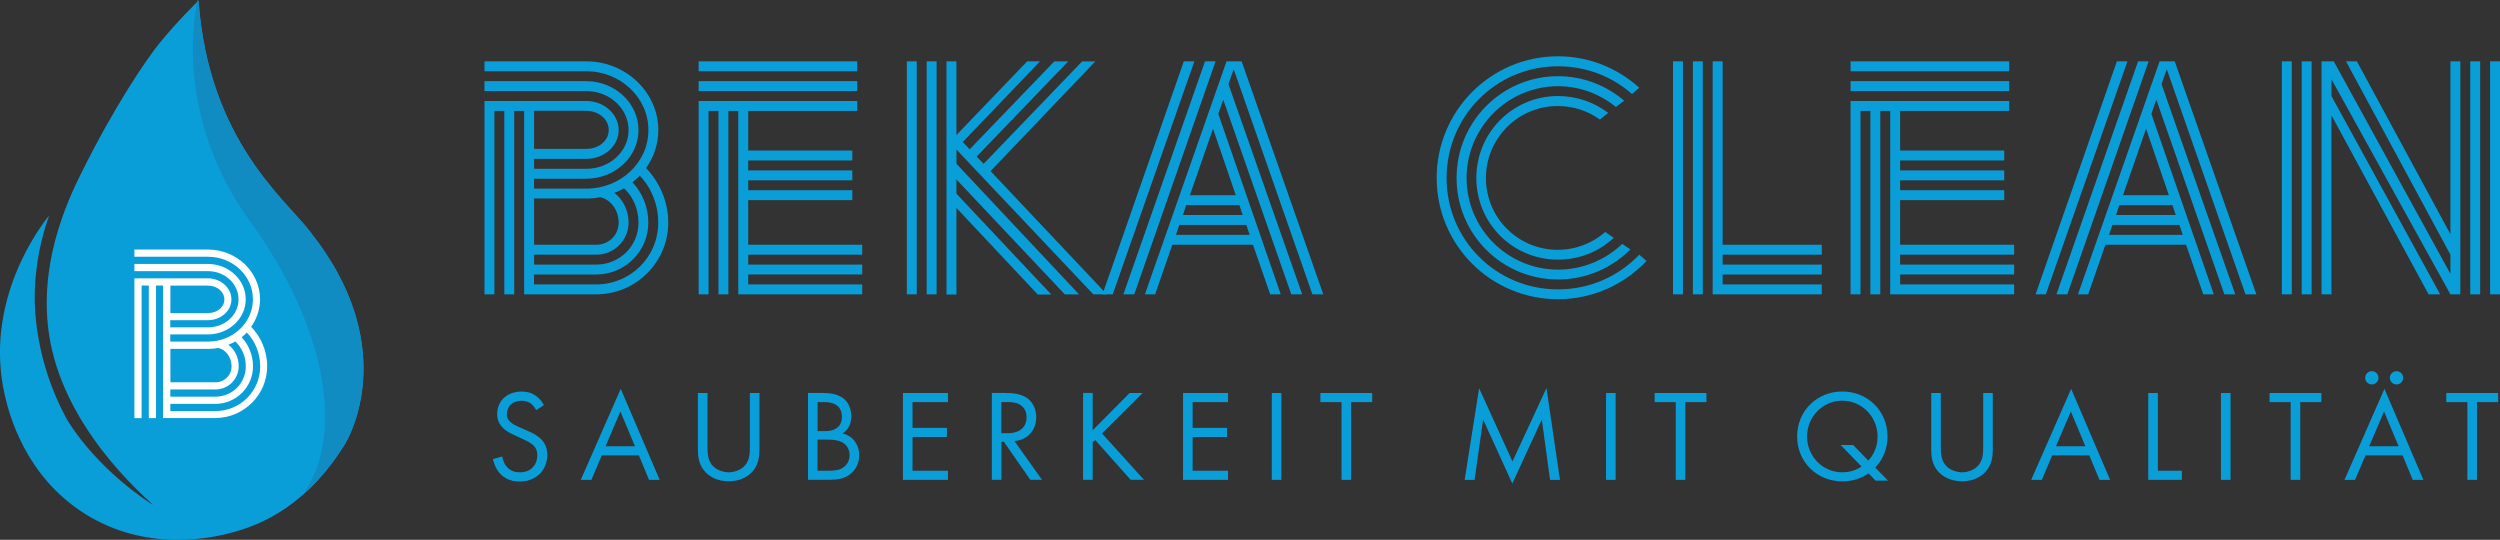
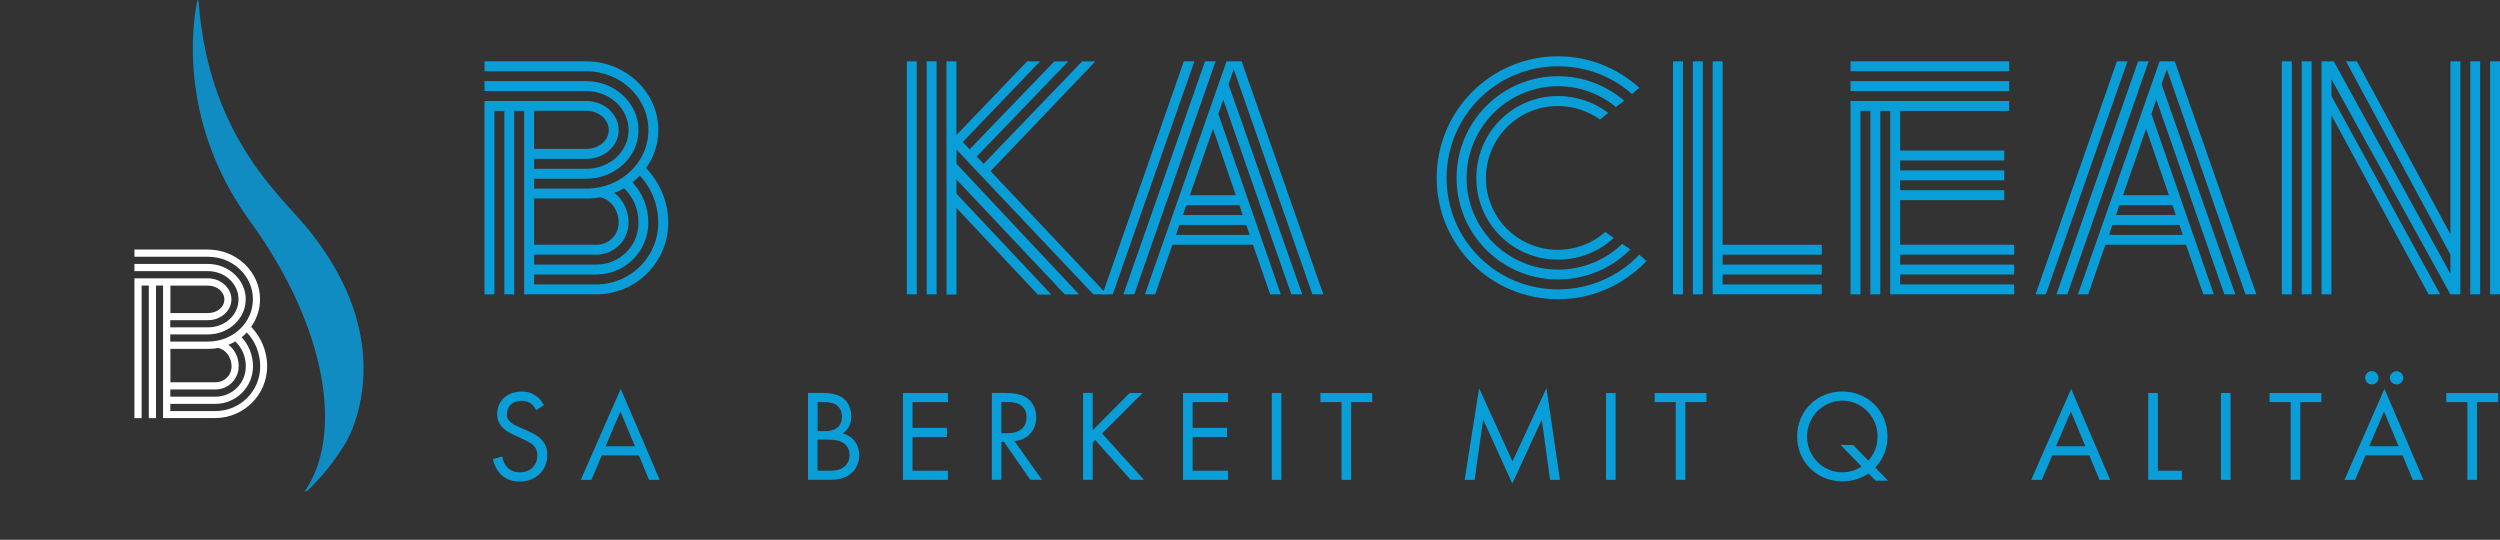
<svg xmlns="http://www.w3.org/2000/svg" id="Layer_2" data-name="Layer 2" viewBox="0 0 312.65 67.51">
  <rect x="0" y="0" width="312.65" height="67.51" fill="#333333" stroke="none" />
  <defs>
    <style>
      .cls-1 {
        fill: url(#linear-gradient);
      }

      .cls-2 {
        fill: #fff;
      }

      .cls-3 {
        fill: #0a9ed9;
      }
    </style>
    <linearGradient id="linear-gradient" x1="60.44" y1="30.73" x2="60.52" y2="30.73" gradientUnits="userSpaceOnUse">
      <stop offset="0" stop-color="#108cc2" />
      <stop offset="1" stop-color="#7fcbdc" stop-opacity=".6" />
    </linearGradient>
  </defs>
  <g id="Layer_1-2" data-name="Layer 1">
    <g>
-       <path class="cls-3" d="M38.9,29.12c-3.12-4.16-12.78-11.43-14.07-29.01,0,0,0-.02,0-.02,0,0,0,0-.01.01-.02.02-.08.07-.16.15,0,0-2.44,2.35-4.76,5.21-1.56,1.93-5.6,7.8-9.84,16.41h0c-2.56,5.1-5.59,13.22-3.54,21.95,2.64,11.25,12.66,19.18,12.57,19.3,0,0-.03,0-.04-.01-7.67-5.06-10.79-10.86-10.79-10.86-3.86-7.18-3.92-13.71-3.92-15.08.02-4.44,1.01-7.99,1.81-10.23-1.04,1.3-8.29,10.67-5.53,22.57.5,2.14,2.46,10.06,10.1,14.81,7.28,4.52,15.48,3.47,20.58,1.55,2.41-.91,4.82-2.34,7.1-4.46,1.7-1.59,3.33-3.56,4.82-6.01.95-1.65,6.41-12.66-4.33-26.27Z" />
      <path class="cls-1" d="M43.23,55.39c-1.5,2.45-3.13,4.43-4.82,6.01-.2.04-.31.05-.31.05,4.68-6.67,3.21-19.94-6.85-33.81C21.98,14.88,24.24,2.18,24.65.25c.03-.16.06-.25.06-.25,0,0,.04.03.11.1,0,0,0,0,.01.01,1.28,17.58,10.95,24.86,14.07,29.01,10.75,13.61,5.29,24.62,4.33,26.27Z" />
      <path class="cls-2" d="M20.41,35.71h-.9v16.58h-.9v-16.58h-.9v16.58h-.9v-17.48h9.2c1.61,0,2.93,1.2,2.93,2.63s-1.31,2.6-2.93,2.6h-4.72v.9h4.72c2.12,0,3.82-1.55,3.82-3.5s-1.7-3.53-3.82-3.53h-9.2v-.9h9.2c2.6,0,4.72,2,4.72,4.42s-2.12,4.39-4.72,4.39h-4.72v.9h4.72c3.11,0,5.62-2.36,5.62-5.29s-2.51-5.32-5.62-5.32h-9.2v-.9h9.2c3.59,0,6.51,2.81,6.51,6.22,0,1.28-.42,2.45-1.11,3.44,1.2,1.25,2,2.99,2,4.93,0,3.59-2.93,6.48-6.51,6.48h-6.51v-16.58ZM21.31,35.71v3.44h4.72c1.14,0,2.03-.75,2.03-1.7s-.9-1.73-2.03-1.73h-4.72ZM30.21,42.17c.87.93,1.43,2.21,1.43,3.65,0,2.6-2.12,4.69-4.72,4.69h-5.62v.9h5.62c3.11,0,5.62-2.48,5.62-5.59,0-1.64-.63-3.17-1.67-4.24-.21.21-.42.42-.66.6ZM28.57,43.12c.78.6,1.28,1.55,1.28,2.69,0,1.61-1.31,2.9-2.93,2.9h-5.62v.9h5.62c2.12,0,3.82-1.67,3.82-3.8,0-1.26-.51-2.36-1.32-3.11-.27.18-.57.3-.87.42ZM26.03,43.63h-4.72v4.18h5.62c1.14,0,2.03-.87,2.03-2s-.72-2.09-1.67-2.3c-.39.09-.84.12-1.26.12Z" />
    </g>
    <g>
      <path class="cls-3" d="M65.55,13.87h-1.24v22.94h-1.24V13.87h-1.24v22.94h-1.24V12.63h12.73c2.23,0,4.05,1.65,4.05,3.64s-1.82,3.6-4.05,3.6h-6.53v1.24h6.53c2.93,0,5.29-2.15,5.29-4.84s-2.36-4.88-5.29-4.88h-12.73v-1.24h12.73c3.6,0,6.53,2.77,6.53,6.12s-2.93,6.08-6.53,6.08h-6.53v1.24h6.53c4.3,0,7.77-3.27,7.77-7.32s-3.47-7.36-7.77-7.36h-12.73v-1.24h12.73c4.96,0,9.01,3.89,9.01,8.6,0,1.78-.58,3.39-1.53,4.75,1.65,1.74,2.77,4.13,2.77,6.82,0,4.96-4.05,8.97-9.01,8.97h-9.01V13.87ZM66.79,13.87v4.75h6.53c1.57,0,2.81-1.03,2.81-2.36s-1.24-2.4-2.81-2.4h-6.53ZM79.1,22.8c1.2,1.28,1.98,3.06,1.98,5.04,0,3.6-2.93,6.49-6.53,6.49h-7.77v1.24h7.77c4.3,0,7.77-3.43,7.77-7.73,0-2.27-.87-4.38-2.31-5.87-.29.29-.58.58-.91.83ZM76.83,24.12c1.07.83,1.78,2.15,1.78,3.72,0,2.23-1.82,4.01-4.05,4.01h-7.77v1.24h7.77c2.93,0,5.29-2.31,5.29-5.25,0-1.74-.7-3.27-1.82-4.3-.37.25-.79.41-1.2.58ZM73.32,24.82h-6.53v5.79h7.77c1.57,0,2.81-1.2,2.81-2.77s-.99-2.89-2.31-3.18c-.54.12-1.16.17-1.74.17Z" />
-       <path class="cls-3" d="M87.37,7.67h19.84v1.24h-19.84v-1.24ZM87.37,10.15h19.84v1.24h-19.84v-1.24ZM92.33,13.87h-1.24v22.94h-1.24V13.87h-1.24v22.94h-1.24V12.63h19.84v1.24h-13.64v4.96h13.02v1.24h-13.02v1.24h13.02v1.24h-13.02v1.24h13.02v1.24h-13.02v5.58h14.26v1.24h-14.26v1.24h14.26v1.24h-14.26v1.24h14.26v1.24h-15.5V13.87Z" />
      <path class="cls-3" d="M113.41,7.67h1.24v29.14h-1.24V7.67ZM115.89,7.67h1.24v29.14h-1.24V7.67ZM123.87,21.39l14.55,15.42h-1.69l-17.11-18.1v1.78l15.33,16.33h-1.78l-13.56-14.38v1.78l11.86,12.61h-1.69l-10.17-10.83v10.83h-1.24V7.67h1.24v9.22l8.85-9.22h1.61l-9.67,10.09.87.91,10.58-10.99h1.74l-11.45,11.9.87.91,12.32-12.81h1.65l-13.1,13.72Z" />
      <path class="cls-3" d="M148.05,7.67h1.32l-10.21,29.14h-1.28l10.17-29.14ZM150.7,7.67h1.32l-10.17,29.14h-1.36l10.21-29.14ZM153.38,7.67h1.9l10.21,29.14h-1.36l-9.84-28.15-.66,1.86,9.22,26.29h-1.36l-8.51-24.35-.62,1.78,7.81,22.57h-1.32l-2.15-6.2h-10.09l-2.15,6.2h-1.28l10.21-29.14ZM147.06,29.37h9.22l-.41-1.24h-8.39l-.41,1.24ZM147.93,26.89h7.48l-.41-1.24h-6.65l-.41,1.24ZM148.8,24.41h5.75l-2.85-8.31-2.89,8.31Z" />
      <path class="cls-3" d="M205.92,32.63c-2.77,2.93-6.7,4.79-11.08,4.79-8.39,0-15.17-6.78-15.17-15.17s6.78-15.21,15.17-15.21c3.93,0,7.44,1.49,10.17,3.93l-.91.79c-2.48-2.19-5.7-3.47-9.26-3.47-7.73,0-13.93,6.24-13.93,13.97s6.2,13.93,13.93,13.93c4.01,0,7.61-1.65,10.17-4.34l.91.79ZM203.9,31.19c-2.31,2.31-5.5,3.76-9.05,3.76-7.03,0-12.69-5.66-12.69-12.69s5.66-12.73,12.69-12.73c3.14,0,6.03,1.16,8.27,3.06l-1.03.79c-1.98-1.61-4.51-2.6-7.23-2.6-6.32,0-11.45,5.17-11.45,11.49s5.13,11.45,11.45,11.45c3.1,0,5.95-1.24,8.02-3.22l1.03.7ZM201.83,29.74c-1.82,1.69-4.26,2.73-6.99,2.73-5.66,0-10.21-4.55-10.21-10.21s4.55-10.25,10.21-10.25c2.36,0,4.55.79,6.28,2.11l-1.03.83c-1.49-1.07-3.31-1.69-5.29-1.69-4.96,0-8.97,4.05-8.97,9.01s4.01,8.97,8.97,8.97c2.27,0,4.38-.83,5.95-2.23l1.07.74Z" />
      <path class="cls-3" d="M209.23,7.67h1.24v29.14h-1.24V7.67ZM211.71,7.67h1.24v29.14h-1.24V7.67ZM214.19,7.67h1.24v22.94h12.4v1.24h-12.4v1.24h12.4v1.24h-12.4v1.24h12.4v1.24h-13.64V7.67Z" />
      <path class="cls-3" d="M231.43,7.67h19.84v1.24h-19.84v-1.24ZM231.43,10.15h19.84v1.24h-19.84v-1.24ZM236.39,13.87h-1.24v22.94h-1.24V13.87h-1.24v22.94h-1.24V12.63h19.84v1.24h-13.64v4.96h13.02v1.24h-13.02v1.24h13.02v1.24h-13.02v1.24h13.02v1.24h-13.02v5.58h14.26v1.24h-14.26v1.24h14.26v1.24h-14.26v1.24h14.26v1.24h-15.5V13.87Z" />
      <path class="cls-3" d="M264.74,7.67h1.32l-10.21,29.14h-1.28l10.17-29.14ZM267.39,7.67h1.32l-10.17,29.14h-1.36l10.21-29.14ZM270.07,7.67h1.9l10.21,29.14h-1.36l-9.84-28.15-.66,1.86,9.22,26.29h-1.36l-8.51-24.35-.62,1.78,7.81,22.57h-1.32l-2.15-6.2h-10.09l-2.15,6.2h-1.28l10.21-29.14ZM263.75,29.37h9.22l-.41-1.24h-8.39l-.41,1.24ZM264.62,26.89h7.48l-.41-1.24h-6.65l-.41,1.24ZM265.49,24.41h5.75l-2.85-8.31-2.89,8.31Z" />
      <path class="cls-3" d="M285.37,7.67h1.24v29.14h-1.24V7.67ZM287.85,7.67h1.24v29.14h-1.24V7.67ZM291.57,14.41v22.4h-1.24V7.67h1.53l14.59,26.58v-2.4l-13.06-24.18h1.36l11.7,21.62V7.67h1.24v29.14h-1.24l-14.88-26.91v2.11l13.6,24.8h-1.45l-12.15-22.4ZM308.93,7.67h1.24v29.14h-1.24V7.67ZM311.41,7.67h1.24v29.14h-1.24V7.67Z" />
      <path class="cls-3" d="M67.06,51.3c-.15-.29-.39-.62-.63-.81-.21-.16-.6-.37-1.22-.37-1.07,0-1.82.67-1.82,1.68,0,.42.11.67.41.94.33.33.73.5,1.14.68l1.04.46c.63.28,1.22.57,1.68,1.03.55.55.78,1.19.78,1.97,0,2-1.48,3.34-3.43,3.34-.72,0-1.61-.15-2.36-.88-.54-.52-.86-1.27-1.01-1.92l1.17-.33c.08.57.34,1.06.65,1.38.47.47,1.01.6,1.56.6,1.48,0,2.18-1.06,2.18-2.15,0-.49-.15-.91-.54-1.27-.31-.29-.73-.49-1.3-.75l-.98-.46c-.42-.2-.96-.42-1.45-.9-.47-.46-.75-.96-.75-1.77,0-1.68,1.29-2.8,3.04-2.8.67,0,1.2.13,1.74.49.44.29.81.73,1.06,1.2l-.96.63Z" />
      <path class="cls-3" d="M79.88,56.95h-4.62l-1.3,3.06h-1.33l5-11.38,4.87,11.38h-1.33l-1.27-3.06ZM79.41,55.81l-1.82-4.35-1.86,4.35h3.68Z" />
-       <path class="cls-3" d="M88.48,55.81c0,.91,0,1.9.86,2.64.44.37,1.19.62,1.79.62s1.35-.24,1.79-.62c.86-.73.86-1.73.86-2.64v-6.66h1.2v6.98c0,.91-.1,1.79-.68,2.6-.65.9-1.79,1.46-3.17,1.46s-2.52-.57-3.17-1.46c-.59-.81-.68-1.69-.68-2.6v-6.98h1.2v6.66Z" />
      <path class="cls-3" d="M102.99,49.15c.6,0,1.69.05,2.49.68.34.26.98.93.98,2.25,0,.54-.11,1.48-1.07,2.13,1.51.37,2.07,1.69,2.07,2.73s-.52,1.89-1.11,2.34c-.86.68-1.86.72-2.6.72h-2.7v-10.86h1.95ZM102.25,53.92h.91c.63,0,2.13-.13,2.13-1.81,0-1.79-1.76-1.82-2.1-1.82h-.94v3.63ZM102.25,58.87h1.38c.7,0,1.38-.05,1.9-.46.42-.31.72-.85.72-1.5,0-.86-.5-1.37-.93-1.6-.41-.23-.98-.33-1.84-.33h-1.24v3.87Z" />
      <path class="cls-3" d="M118.55,50.29h-4.43v3.22h4.3v1.14h-4.3v4.22h4.43v1.14h-5.63v-10.86h5.63v1.14Z" />
      <path class="cls-3" d="M125.76,49.15c.73,0,1.82.05,2.64.6.63.42,1.19,1.25,1.19,2.41,0,1.66-1.09,2.88-2.73,2.99l3.45,4.85h-1.46l-3.3-4.75h-.31v4.75h-1.2v-10.86h1.74ZM125.23,54.18h.76c1.5,0,2.39-.72,2.39-1.99,0-.6-.18-1.2-.86-1.6-.49-.28-1.04-.31-1.56-.31h-.73v3.89Z" />
      <path class="cls-3" d="M136.65,53.81l4.62-4.66h1.63l-5.08,5.06,5.24,5.79h-1.66l-4.44-4.98-.31.31v4.67h-1.2v-10.86h1.2v4.66Z" />
      <path class="cls-3" d="M153.58,50.29h-4.43v3.22h4.3v1.14h-4.3v4.22h4.43v1.14h-5.63v-10.86h5.63v1.14Z" />
      <path class="cls-3" d="M160.25,49.15v10.86h-1.2v-10.86h1.2Z" />
      <path class="cls-3" d="M168.97,50.29v9.72h-1.2v-9.72h-2.64v-1.14h6.48v1.14h-2.64Z" />
      <path class="cls-3" d="M183.17,60.01l1.81-11.46,4.17,9.16,4.25-9.18,1.69,11.48h-1.24l-1.03-7.55-3.69,8.01-3.65-8.01-1.07,7.55h-1.24Z" />
      <path class="cls-3" d="M202.05,49.15v10.86h-1.2v-10.86h1.2Z" />
      <path class="cls-3" d="M210.77,50.29v9.72h-1.2v-9.72h-2.64v-1.14h6.48v1.14h-2.64Z" />
      <path class="cls-3" d="M233.67,59.21c-.46.31-1.55.99-3.27.99-3.13,0-5.65-2.39-5.65-5.62s2.52-5.62,5.65-5.62,5.65,2.38,5.65,5.62c0,1.99-.9,3.22-1.53,3.89l1.6,1.64h-1.56l-.88-.91ZM233.65,57.6c.41-.44,1.16-1.42,1.16-3.01,0-2.49-1.99-4.48-4.41-4.48s-4.41,1.99-4.41,4.48,1.97,4.48,4.41,4.48c.68,0,1.56-.16,2.41-.72l-2.62-2.7h1.56l1.9,1.95Z" />
-       <path class="cls-3" d="M242.72,55.81c0,.91,0,1.9.86,2.64.44.37,1.19.62,1.79.62s1.35-.24,1.79-.62c.86-.73.86-1.73.86-2.64v-6.66h1.2v6.98c0,.91-.1,1.79-.68,2.6-.65.9-1.79,1.46-3.17,1.46s-2.52-.57-3.17-1.46c-.59-.81-.68-1.69-.68-2.6v-6.98h1.2v6.66Z" />
      <path class="cls-3" d="M261.27,56.95h-4.62l-1.3,3.06h-1.33l5-11.38,4.87,11.38h-1.33l-1.27-3.06ZM260.8,55.81l-1.82-4.35-1.86,4.35h3.68Z" />
      <path class="cls-3" d="M269.86,49.15v9.72h3v1.14h-4.2v-10.86h1.2Z" />
      <path class="cls-3" d="M278.95,49.15v10.86h-1.2v-10.86h1.2Z" />
      <path class="cls-3" d="M287.67,50.29v9.72h-1.2v-9.72h-2.64v-1.14h6.48v1.14h-2.64Z" />
      <path class="cls-3" d="M300.45,56.95h-4.62l-1.3,3.06h-1.33l5-11.38,4.87,11.38h-1.33l-1.27-3.06ZM296.62,46.42c.46,0,.83.37.83.83s-.37.83-.83.83-.83-.37-.83-.83.37-.83.83-.83ZM299.97,55.81l-1.82-4.35-1.86,4.35h3.68ZM299.71,46.42c.46,0,.83.37.83.83s-.37.83-.83.83-.83-.37-.83-.83.37-.83.83-.83Z" />
      <path class="cls-3" d="M309.77,50.29v9.72h-1.2v-9.72h-2.64v-1.14h6.48v1.14h-2.64Z" />
    </g>
  </g>
</svg>